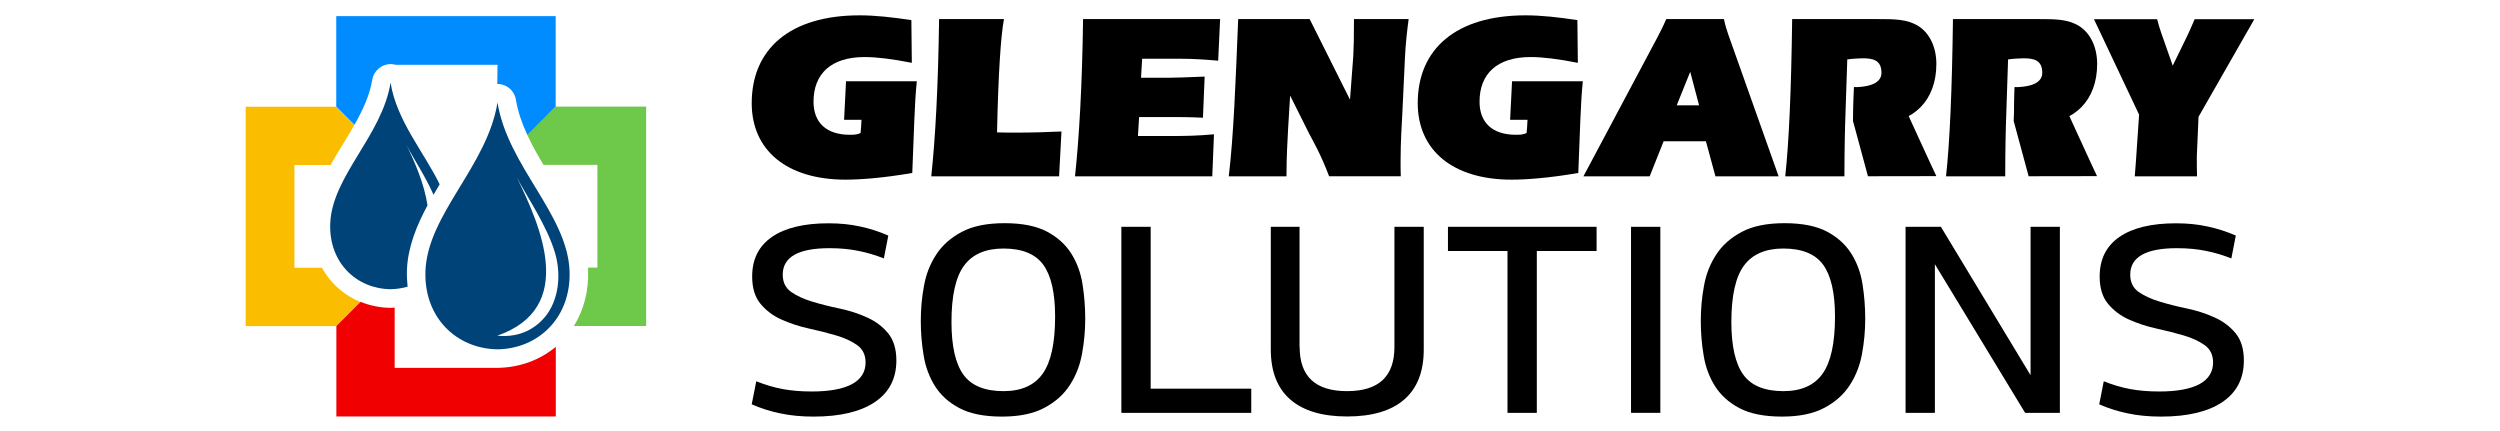
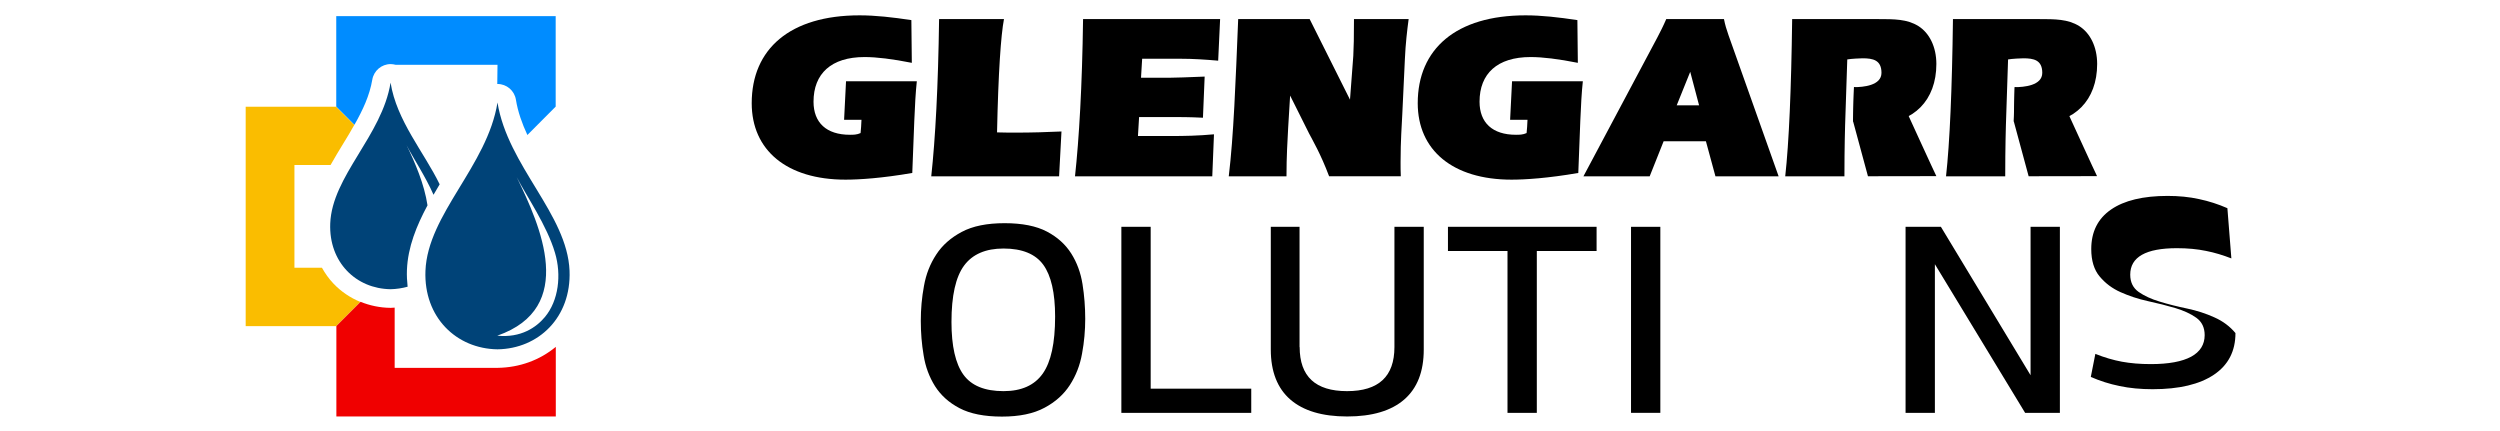
<svg xmlns="http://www.w3.org/2000/svg" version="1.1" id="Layer_1" x="0px" y="0px" viewBox="0 0 2200 379.2" style="enable-background:new 0 0 2200 379.2;" xml:space="preserve">
  <style type="text/css"> .st0{fill:#6EC84A;} .st1{fill:#FABD00;} .st2{fill:#F00000;} .st3{fill:#008CFF;} .st4{fill:#004378;} </style>
  <g>
    <g>
-       <path d="M777.8,227.4c-7.2-2.8-14.6-5.1-22.3-6.6c-7.7-1.6-16.2-2.4-25.6-2.4c-27.4,0-41.1,7.8-41.1,23.3c0,6.7,2.5,11.7,7.4,15.2 c4.9,3.4,11.1,6.3,18.5,8.5c7.4,2.3,15.5,4.3,24.1,6.1c8.6,1.8,16.6,4.4,24.1,7.8c7.4,3.3,13.6,7.9,18.5,13.8 c4.9,5.9,7.4,13.9,7.4,24.1c0,15.9-6.3,28.1-18.9,36.6c-12.6,8.5-30.6,12.8-54,12.8c-10.5,0-20.2-0.9-29.1-2.8 c-8.9-1.8-17.3-4.5-25.3-8l4-20.3c8,3.2,15.8,5.5,23.4,6.9s16.1,2.1,25.4,2.1c15.7,0,27.5-2.2,35.5-6.5c7.9-4.3,11.9-10.7,11.9-19 c0-6.7-2.5-11.8-7.4-15.3c-4.9-3.5-11.1-6.3-18.4-8.5c-7.4-2.2-15.4-4.2-24.1-6.1c-8.7-1.9-16.7-4.6-24.1-7.9 c-7.4-3.3-13.5-7.9-18.4-13.8c-4.9-5.8-7.4-13.9-7.4-24.1c0-15.2,5.8-26.8,17.4-34.8c11.6-8,28.2-12,49.8-12 c9.9,0,19.1,0.9,27.7,2.8c8.6,1.8,16.9,4.5,24.9,8L777.8,227.4z" />
      <path d="M884.1,196.4c15.5,0,27.9,2.5,37.2,7.4c9.3,4.9,16.4,11.4,21.4,19.3c5,7.9,8.3,16.9,9.9,26.9c1.6,10,2.4,20.2,2.4,30.6 c0,10.2-0.9,20.4-2.8,30.6c-1.8,10.2-5.4,19.4-10.7,27.6c-5.3,8.2-12.7,14.9-22.3,20c-9.6,5.2-22.1,7.8-37.5,7.8 c-15.5,0-28-2.5-37.3-7.4c-9.4-4.9-16.5-11.4-21.6-19.4c-5-8-8.4-17-10-27.1c-1.7-10-2.5-20.1-2.5-30.3c0-10.4,0.9-20.6,2.8-30.8 c1.8-10.2,5.4-19.4,10.8-27.6c5.3-8.2,12.8-14.8,22.4-19.9C856,198.9,868.6,196.4,884.1,196.4z M837.3,283.3 c0,21.2,3.5,36.7,10.5,46.4c7,9.7,18.8,14.5,35.3,14.5c15.7,0,27.2-5.1,34.5-15.4s10.9-27,10.9-50.2c0-20.9-3.5-36.1-10.4-45.6 c-6.9-9.5-18.6-14.3-35-14.3c-15.7,0-27.3,5-34.7,15C841,243.7,837.3,260.3,837.3,283.3z" />
      <path d="M1101.1,363.3H986.8V199.6h25.8V342h88.5V363.3z" />
      <path d="M1143.7,305.4c0,25.9,13.9,38.8,41.7,38.8c27.8,0,41.7-12.9,41.7-38.8V199.6h25.8v108c0,19.4-5.7,34-17.2,44 c-11.4,9.9-28.2,14.9-50.2,14.9c-21.9,0-38.6-5-50-14.9c-11.4-9.9-17.2-24.6-17.2-44v-108h25.3V305.4z" />
      <path d="M1352.4,220.9v142.4h-25.8V220.9h-52.4v-21.3H1405v21.3H1352.4z" />
      <path d="M1435.3,363.3V199.6h25.8v163.7H1435.3z" />
-       <path d="M1570.5,196.4c15.5,0,27.9,2.5,37.2,7.4c9.3,4.9,16.4,11.4,21.4,19.3c5,7.9,8.3,16.9,9.9,26.9c1.6,10,2.4,20.2,2.4,30.6 c0,10.2-0.9,20.4-2.8,30.6c-1.8,10.2-5.4,19.4-10.7,27.6c-5.3,8.2-12.7,14.9-22.3,20c-9.6,5.2-22.1,7.8-37.5,7.8 c-15.5,0-28-2.5-37.3-7.4c-9.4-4.9-16.5-11.4-21.6-19.4c-5-8-8.4-17-10-27.1c-1.7-10-2.5-20.1-2.5-30.3c0-10.4,0.9-20.6,2.8-30.8 c1.8-10.2,5.4-19.4,10.8-27.6c5.3-8.2,12.8-14.8,22.4-19.9C1542.4,198.9,1555,196.4,1570.5,196.4z M1523.6,283.3 c0,21.2,3.5,36.7,10.5,46.4c7,9.7,18.8,14.5,35.3,14.5c15.7,0,27.2-5.1,34.5-15.4c7.3-10.3,10.9-27,10.9-50.2 c0-20.9-3.5-36.1-10.4-45.6c-6.9-9.5-18.6-14.3-35-14.3c-15.7,0-27.3,5-34.7,15C1527.3,243.7,1523.6,260.3,1523.6,283.3z" />
      <path d="M1812.7,363.3h-30.6l-79.4-130.8v130.8h-25.8V199.6h31.1l78.9,130.6V199.6h25.8V363.3z" />
-       <path d="M1963.6,227.4c-7.2-2.8-14.6-5.1-22.3-6.6c-7.7-1.6-16.2-2.4-25.6-2.4c-27.4,0-41.1,7.8-41.1,23.3 c0,6.7,2.5,11.7,7.4,15.2c4.9,3.4,11.1,6.3,18.5,8.5c7.4,2.3,15.5,4.3,24.1,6.1c8.6,1.8,16.6,4.4,24.1,7.8 c7.4,3.3,13.6,7.9,18.5,13.8c4.9,5.9,7.4,13.9,7.4,24.1c0,15.9-6.3,28.1-18.9,36.6c-12.6,8.5-30.6,12.8-54,12.8 c-10.5,0-20.2-0.9-29.1-2.8c-8.9-1.8-17.3-4.5-25.3-8l4-20.3c8,3.2,15.8,5.5,23.4,6.9s16.1,2.1,25.4,2.1c15.7,0,27.5-2.2,35.5-6.5 c7.9-4.3,11.9-10.7,11.9-19c0-6.7-2.5-11.8-7.4-15.3c-4.9-3.5-11.1-6.3-18.4-8.5c-7.4-2.2-15.4-4.2-24.1-6.1 c-8.7-1.9-16.7-4.6-24.1-7.9c-7.4-3.3-13.5-7.9-18.4-13.8c-4.9-5.8-7.4-13.9-7.4-24.1c0-15.2,5.8-26.8,17.4-34.8 c11.6-8,28.2-12,49.8-12c9.9,0,19.1,0.9,27.7,2.8c8.6,1.8,16.9,4.5,24.9,8L1963.6,227.4z" />
+       <path d="M1963.6,227.4c-7.2-2.8-14.6-5.1-22.3-6.6c-7.7-1.6-16.2-2.4-25.6-2.4c-27.4,0-41.1,7.8-41.1,23.3 c0,6.7,2.5,11.7,7.4,15.2c4.9,3.4,11.1,6.3,18.5,8.5c7.4,2.3,15.5,4.3,24.1,6.1c8.6,1.8,16.6,4.4,24.1,7.8 c7.4,3.3,13.6,7.9,18.5,13.8c0,15.9-6.3,28.1-18.9,36.6c-12.6,8.5-30.6,12.8-54,12.8 c-10.5,0-20.2-0.9-29.1-2.8c-8.9-1.8-17.3-4.5-25.3-8l4-20.3c8,3.2,15.8,5.5,23.4,6.9s16.1,2.1,25.4,2.1c15.7,0,27.5-2.2,35.5-6.5 c7.9-4.3,11.9-10.7,11.9-19c0-6.7-2.5-11.8-7.4-15.3c-4.9-3.5-11.1-6.3-18.4-8.5c-7.4-2.2-15.4-4.2-24.1-6.1 c-8.7-1.9-16.7-4.6-24.1-7.9c-7.4-3.3-13.5-7.9-18.4-13.8c-4.9-5.8-7.4-13.9-7.4-24.1c0-15.2,5.8-26.8,17.4-34.8 c11.6-8,28.2-12,49.8-12c9.9,0,19.1,0.9,27.7,2.8c8.6,1.8,16.9,4.5,24.9,8L1963.6,227.4z" />
    </g>
    <g>
-       <path class="st0" d="M489,93.8L464,118.7c4.2,9,9.1,17.8,14.3,26.4h47.4l0,90.4h-8.3c0,0.7,0.1,1.4,0.1,2.1 c0.7,18.2-3.7,35.2-12.5,49.3h63.6l0-193.1L489,93.8z" />
      <path class="st1" d="M293.4,249.5c-4-4.2-7.3-8.9-10.1-13.9h-24.2l0-90.4l31.8,0c3.6-6.4,7.4-12.7,11.2-18.9 c3.4-5.5,6.7-11,9.7-16.4l-16-16l-79.6,0l0,193.1l79.6,0l21.3-21.3C308.2,262,300.1,256.6,293.4,249.5z" />
      <path class="st2" d="M489,305.3c-14,11.6-31.7,18.1-50.9,18.4c-0.1,0-0.1,0-0.2,0s-0.1,0-0.2,0c0,0-0.1,0-0.1,0l-90.3,0l0-53 c-1.1,0.1-2.2,0.2-3.3,0.2c-0.1,0-0.1,0-0.2,0s-0.1,0-0.2,0c-9.3-0.1-18.2-2-26.3-5.3l-21.3,21.3l0,79.6l193.1,0V305.3z" />
      <path class="st3" d="M437.6,73.9c0.1,0,0.1,0,0.2,0c8,0,14.9,5.8,16.2,13.8c1.7,10.6,5.4,21,10.1,31.1L489,93.8l0-79.6l-193.1,0 l0,79.6l16,16c7.4-13,13.4-25.9,15.7-39.6c1.3-7.9,8.1-13.8,16.2-13.8c1.5,0,2.9,0.3,4.3,0.6l89.7,0L437.6,73.9z" />
      <path class="st4" d="M358.1,237.6c0.8-20.3,8.5-39,18.1-56.9c-2.8-18.7-11-37.7-18.4-52.9c5.8,11.3,16.6,27.4,23.7,43.6 c1.8-3.1,3.6-6.1,5.4-9.2c-13.8-28.4-37.9-56-43.2-89.5c-7.5,46.8-51.5,82.2-53.1,124c-1.3,34.2,22.8,57.4,53.1,57.8 c5.2-0.1,10.3-0.9,15-2.2C358.2,247.5,357.9,242.6,358.1,237.6z" />
      <path class="st4" d="M501.2,238.3c-2-49.9-54.4-92.2-63.4-148.1c-9,55.9-61.4,98.2-63.4,148.1c-1.6,40.9,27.2,68.6,63.4,69.1 C474,306.9,502.8,279.2,501.2,238.3z M479.5,279c-7.5,9-21,18.5-41.9,16.4c70.3-24.5,38-96.6,17.1-139.5 c8.7,16.8,26.7,42.7,33.7,66.6C494.2,241.9,491.6,264.5,479.5,279z" />
    </g>
    <g>
      <g>
        <path d="M1643.8,155.1l-13.1-48.4l0.8-30.1l43.8,16.1c0,0,28.5,62.3,28.7,62.3L1643.8,155.1z" />
        <path d="M1631.5,76.7c7.9,0,24.2-1.3,24.2-12.6s-7.5-12.8-16.7-12.8c-2.3,0-9.9,0.4-13.4,1l-1.9,57.7c0,0-0.6,19.2-0.6,45.2 h-52.1c3.3-29.9,5.3-76.1,6.1-138.4h75.5c14.4,0,25.7,0,35.5,6.1c9.8,6.1,15.9,18.4,15.9,33.4c0,32-20.1,52.1-51,52.1 c-3.3,0-12.4-0.2-18-1l-4.3-0.5L1631.5,76.7z" />
      </g>
      <g>
        <path d="M1785.2,155.1l-13.1-48.4l0.8-30.1l43.8,16.1c0,0,28.5,62.3,28.7,62.3L1785.2,155.1z" />
        <path d="M1773,76.7c7.9,0,24.2-1.3,24.2-12.6s-7.5-12.8-16.7-12.8c-2.3,0-9.9,0.4-13.4,1l-1.9,57.7c0,0-0.6,19.2-0.6,45.2h-52.1 c3.3-29.9,5.3-76.1,6.1-138.4h75.5c14.4,0,25.7,0,35.5,6.1c9.8,6.1,15.9,18.4,15.9,33.4c0,32-20.1,52.1-51,52.1 c-3.3,0-12.4-0.2-18-1l-4.3-0.5L1773,76.7z" />
      </g>
      <path d="M1521.1,31c-1.7-4.8-3.1-9.4-4-14.2h-50.8c-2.7,6.3-5.4,11.5-7.9,16.3l-65,122.1h58.3l12.3-30.9h37.2l8.4,30.9h55.6 L1521.1,31z M1475.5,92.7l11.9-29.5l7.8,29.5H1475.5z" />
      <path d="M760.8,50.2c-29.3,0-44.9,14.6-44.9,39.3c0,18.4,11.3,29.1,32,29.1c3.1,0,6.1,0,9.4-1.5c0.4-3.3,0.6-7.3,0.8-11.7h-15.3 l1.7-33.9h62.3c-2.1,19.4-2.5,46.4-4,80.7c-26.5,4.6-46.6,5.9-58.7,5.9c-51.8,0-82.6-25.9-82.6-67.3c0-47.7,33.7-77.3,94.9-77.3 c14,0,29.1,1.7,45.6,4.2l0.4,37.6C785.3,51.9,771.5,50.2,760.8,50.2z" />
      <path d="M826.4,16.8h57.1c-2.7,14-5,47.2-6.1,99.7c5.9,0.2,11.7,0.2,17.6,0.2c12.7,0,25.7-0.4,39.1-1l-2.1,39.5H819.5 C823.1,122.1,825.6,75.9,826.4,16.8z" />
      <path d="M953.1,16.8h120.6l-1.7,36.6c-11.3-1-22.4-1.7-33-1.7h-33.9l-1,16.7h25.7c5,0,15-0.4,30.3-1l-1.5,36.2 c-11.7-0.6-21.1-0.6-28-0.6c-3.6,0-6.3,0-8.6,0h-19.6l-1,16.7h29.3c11.3,0,23.6-0.2,37.6-1.5l-1.5,37H946 C949.6,122.1,952.3,75.9,953.1,16.8z" />
      <path d="M1089.6,16.8h62.9l35.5,70.9l2.9-38.5c0.4-6.5,0.6-17.4,0.6-32.4h48.1c-1.3,9.8-2.7,21.5-3.3,35.1l-2.3,48.9 c-0.4,8.8-1.5,22.8-1.5,41.8c0,4,0,8.2,0.2,12.5h-63.1c-7.5-19.9-14.6-31.8-17.6-37.6l-16.7-33.4l-1.7,28 c-0.6,11.3-1.5,25.5-1.5,43.1h-50.8C1085.6,119.4,1087.3,73.2,1089.6,16.8z" />
      <path d="M1346.9,50.2c-29.3,0-44.9,14.6-44.9,39.3c0,18.4,11.3,29.1,32,29.1c3.1,0,6.1,0,9.4-1.5c0.4-3.3,0.6-7.3,0.8-11.7h-15.3 l1.7-33.9h62.3c-2.1,19.4-2.5,46.4-4,80.7c-26.5,4.6-46.6,5.9-58.7,5.9c-51.8,0-82.6-25.9-82.6-67.3c0-47.7,33.7-77.3,94.9-77.3 c14,0,29.1,1.7,45.6,4.2l0.4,37.6C1371.4,51.9,1357.6,50.2,1346.9,50.2z" />
-       <path d="M1901.8,28.7l10.2,29.1l12.8-26.3c0.8-1.7,3.1-6.5,6.5-14.6h52.5l-49.1,85.9l-1.5,34.7c0,0.2,0,1.3,0,2.9 c0,4,0,9,0.2,14.8h-54.8c0.8-10.9,1.5-18.8,1.7-23.4l2.1-30.9l-39.7-84h55.6C1899.3,20.9,1900.4,24.7,1901.8,28.7z" />
    </g>
  </g>
</svg>